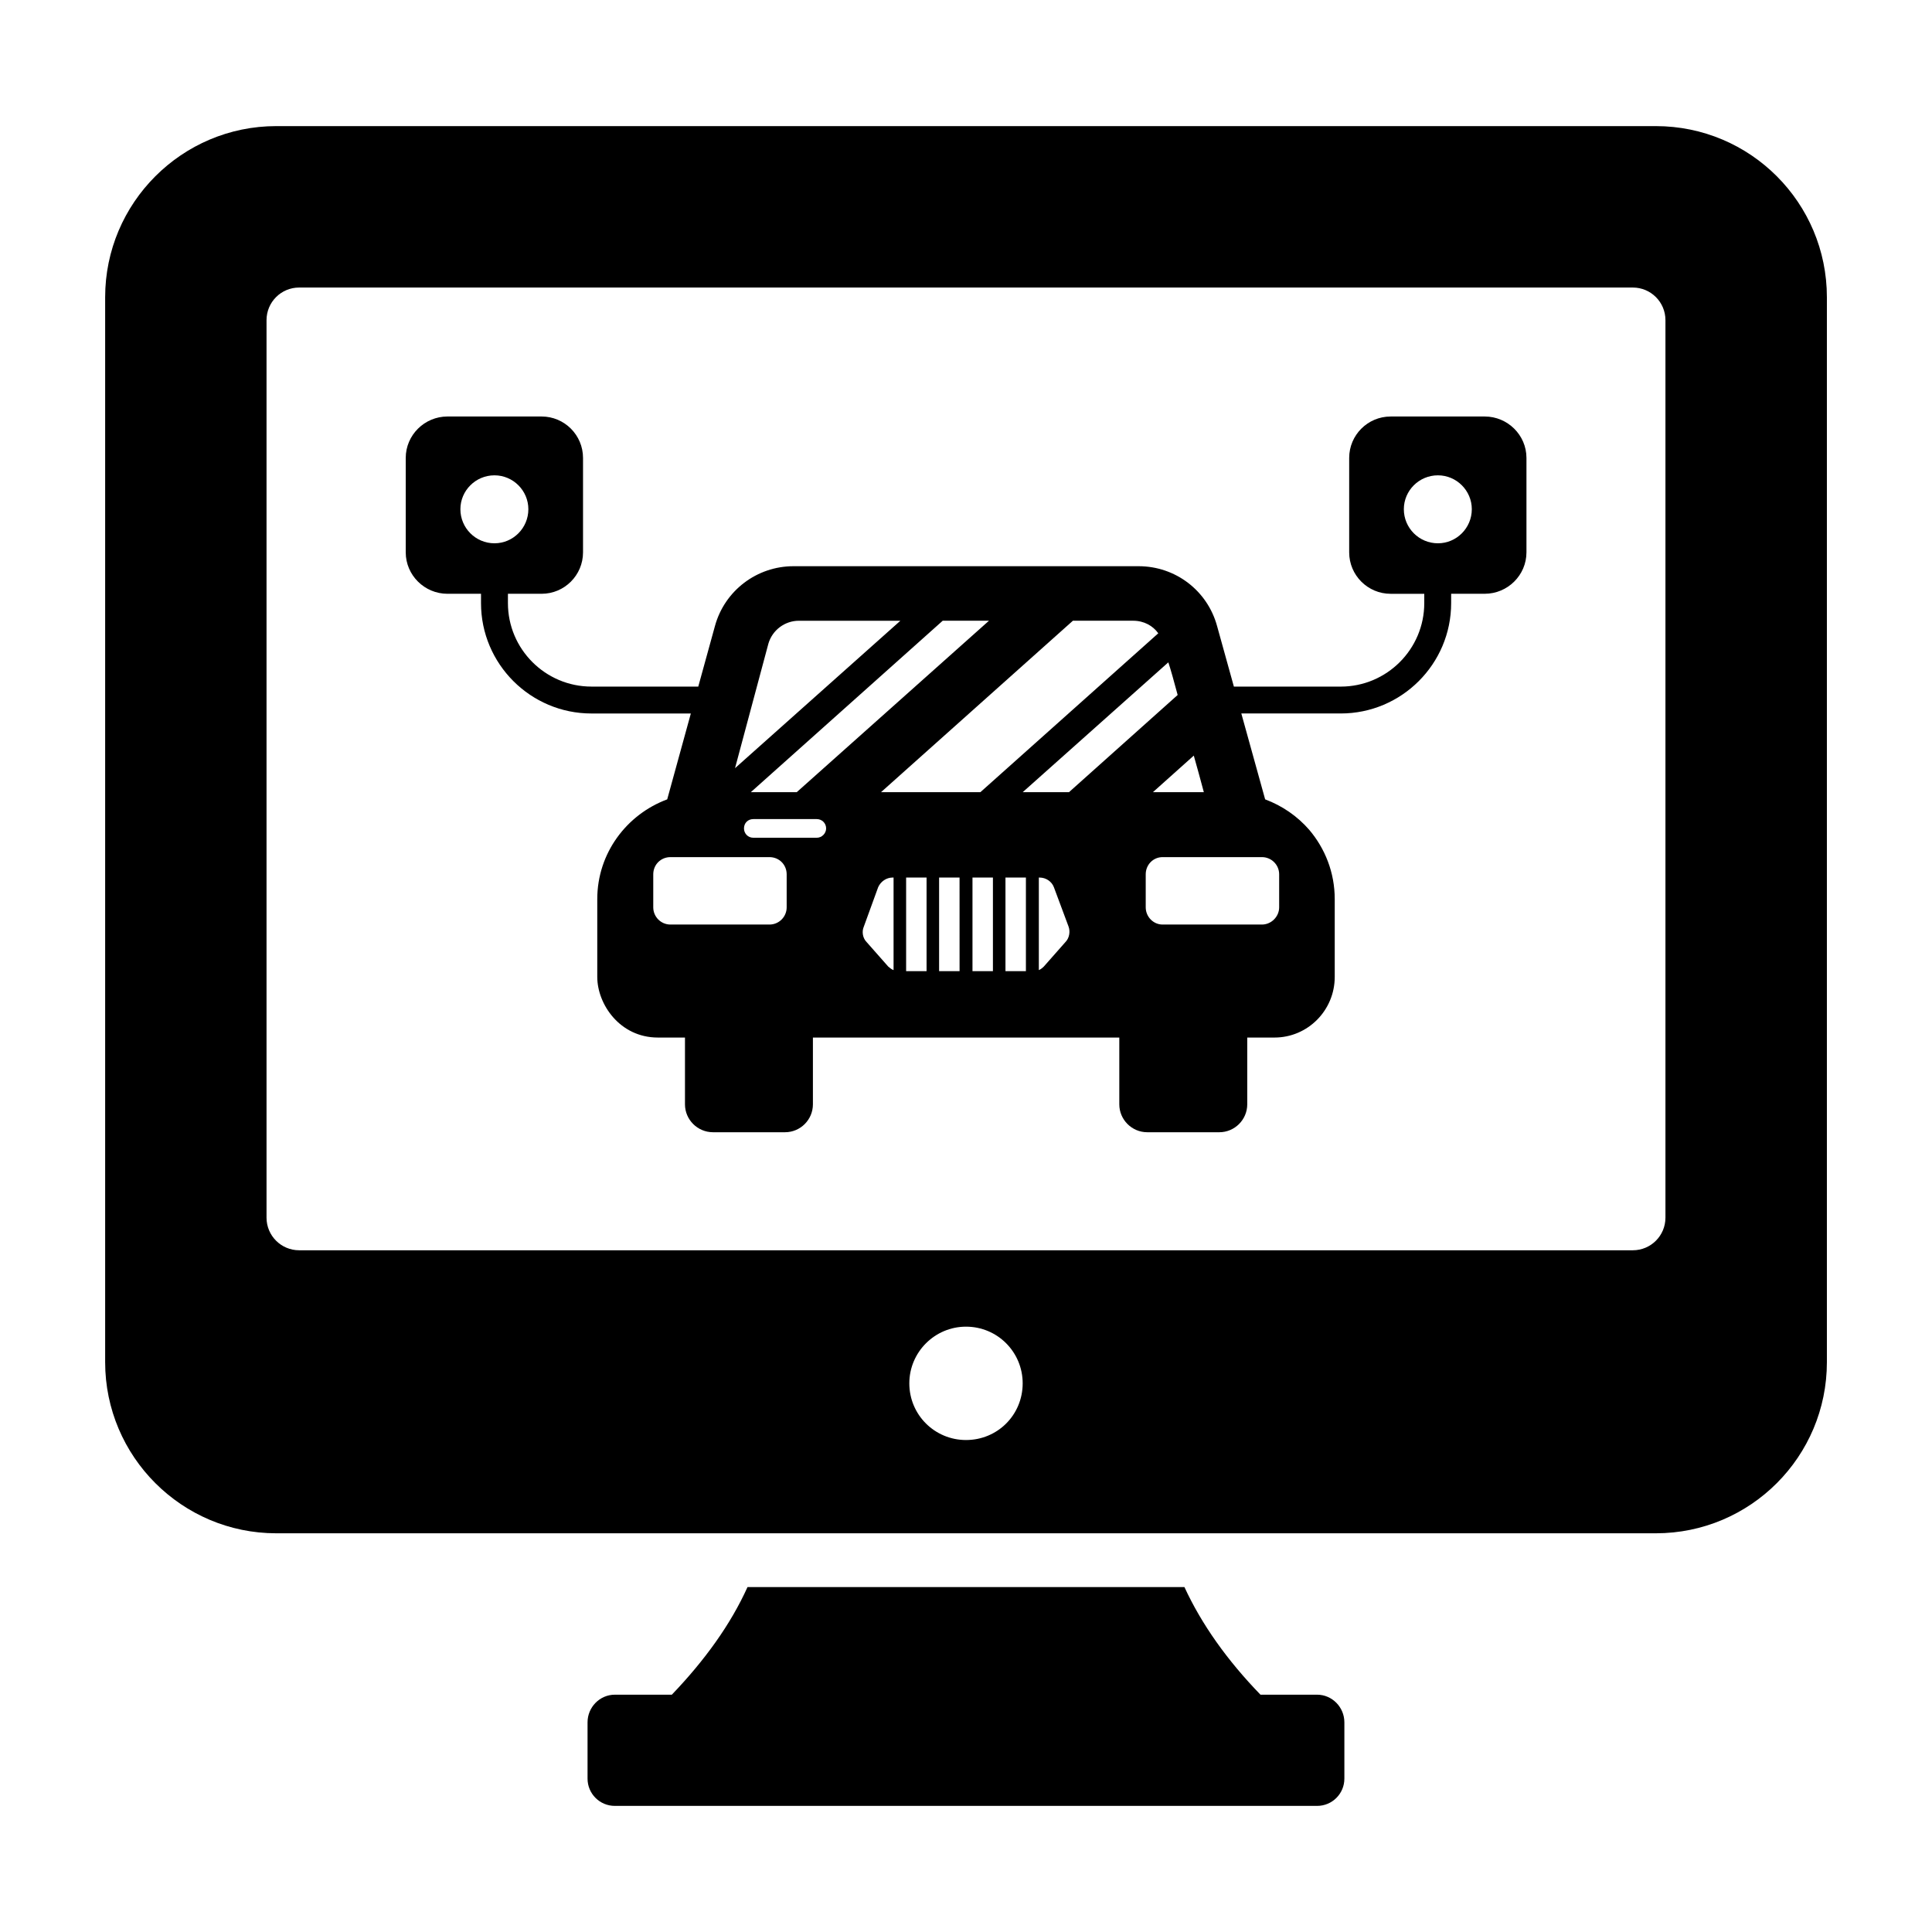
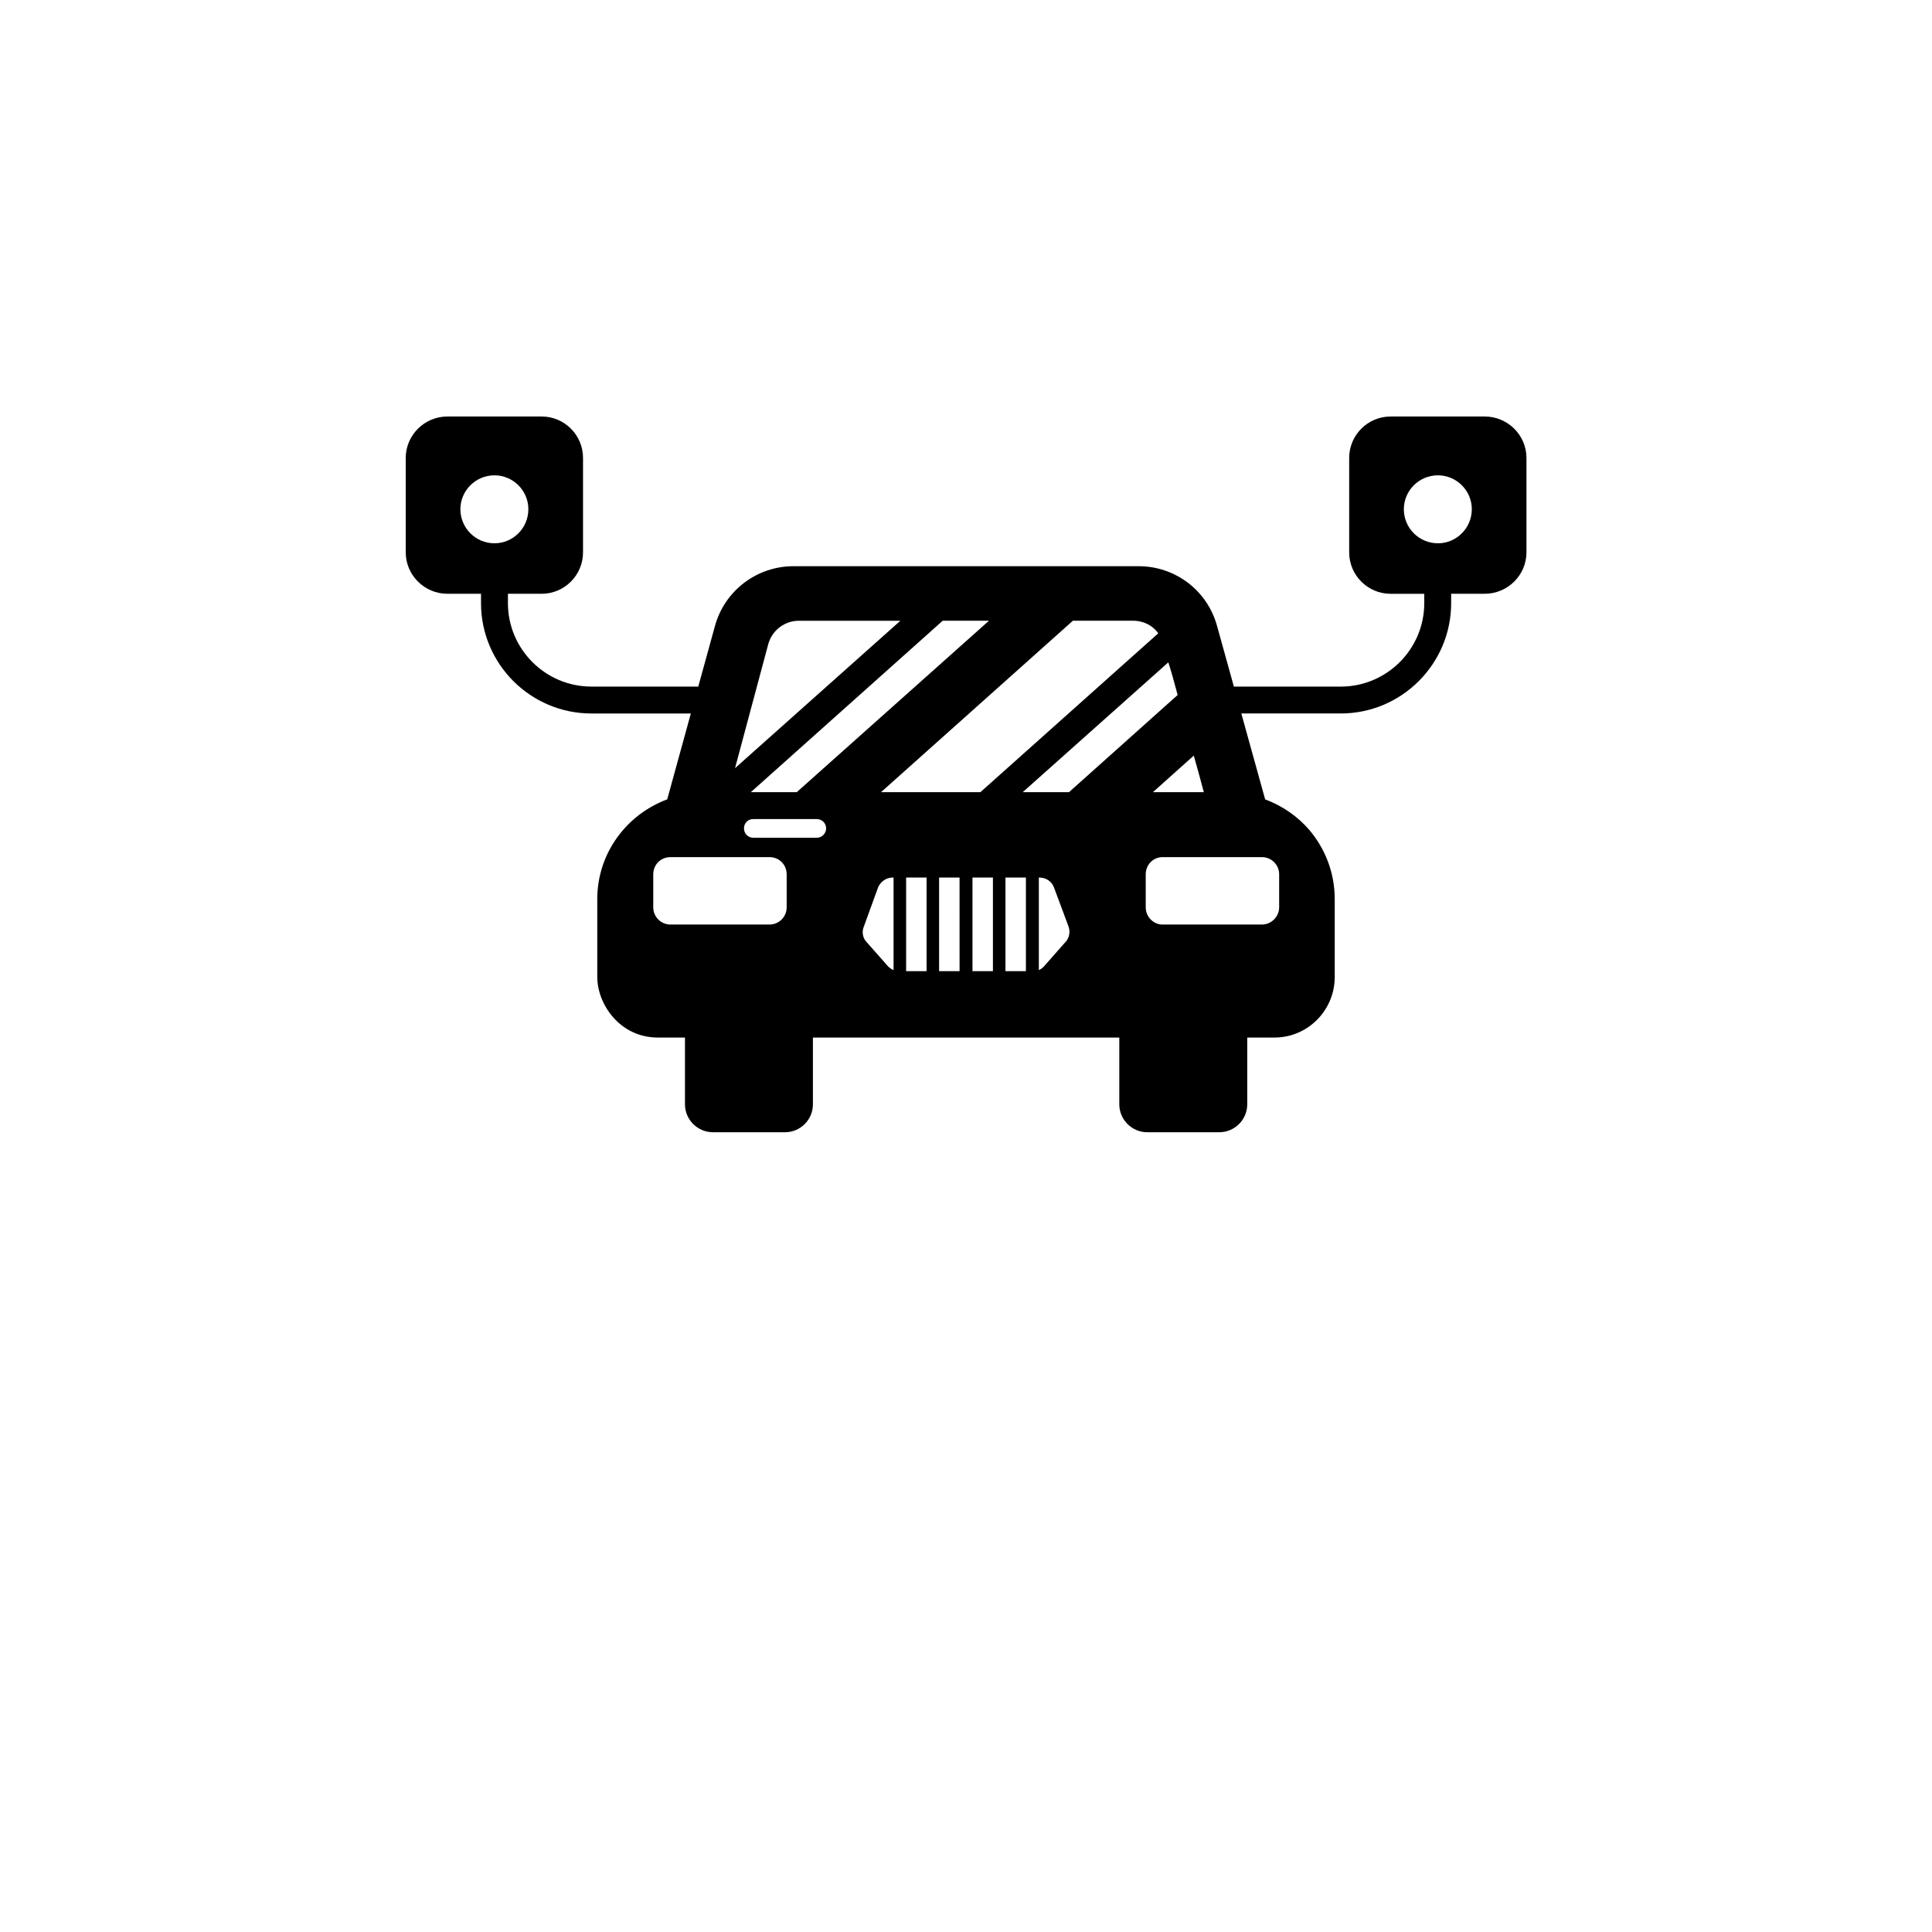
<svg xmlns="http://www.w3.org/2000/svg" fill="#000000" width="800px" height="800px" version="1.1" viewBox="144 144 512 512">
  <g>
-     <path d="m493.06 593.11h-15.02c-8.84-9.125-15.59-18.633-20.152-28.516h-115.79c-4.469 9.887-11.312 19.391-20.055 28.516h-15.113c-3.992 0-7.223 3.328-7.223 7.32v14.926c0 3.992 3.234 7.223 7.223 7.223h186.12c3.992 0 7.223-3.231 7.223-7.223v-14.926c0-3.992-3.231-7.32-7.223-7.32z" />
-     <path d="m582.8 177.42h-365.59c-25.004 0-45.344 20.344-45.344 45.344v282.23c0 25 20.34 45.344 45.344 45.344h365.59c25.098 0 45.344-20.344 45.344-45.344v-282.23c0-25-20.25-45.344-45.344-45.344zm-182.8 348.2c-8.27 0-15.02-6.652-15.02-15.02 0-8.27 6.75-15.02 15.02-15.02 8.363 0 15.02 6.75 15.02 15.02-0.004 8.367-6.656 15.02-15.02 15.02zm185.36-58.922c0 4.769-3.867 8.637-8.637 8.637h-353.45c-4.769 0-8.641-3.867-8.641-8.637v-237.86c0-4.769 3.867-8.637 8.637-8.637h353.45c4.773 0 8.641 3.867 8.641 8.637z" />
    <path d="m537.48 254.38h-24.953c-6.059 0-10.98 4.918-10.98 10.98v25.023c0 6.059 4.922 10.98 10.98 10.98h8.918v2.469c0 12.199-9.93 22.125-22.133 22.125h-28.32l-4.449-16.031c-2.566-9.41-11.027-15.875-20.816-15.875h-91.449c-9.695 0-18.25 6.465-20.816 15.875l-4.414 16.027h-28.309c-12.203 0-22.133-9.93-22.133-22.125v-2.469h8.922c6.059 0 10.98-4.918 10.98-10.98v-25.023c0-6.059-4.922-10.98-10.98-10.98h-24.953c-6.059 0-11.051 4.918-11.051 10.98v25.023c0 6.059 4.988 10.98 11.051 10.98h8.898v2.469c0 16.133 13.125 29.254 29.262 29.254h26.344l-6.262 22.758c-10.742 3.992-18.535 14.258-18.535 26.426v20.629c0 7.203 5.957 16.066 16.062 16.066h7.18v17.695c0 4.07 3.332 7.398 7.434 7.398h19.07c4.102 0 7.402-3.332 7.402-7.398v-17.695h81.195v17.695c0 4.07 3.332 7.398 7.402 7.398h19.105c4.07 0 7.402-3.332 7.402-7.398v-17.695h7.215c8.84 0 15.969-7.223 15.969-16.066v-20.629c0-7.035-2.566-13.402-6.75-18.348-3.137-3.613-7.129-6.367-11.691-8.082l-6.312-22.758h26.344c16.137 0 29.262-13.125 29.262-29.254v-2.469h8.906c6.059 0 11.051-4.918 11.051-10.98v-25.023c0-6.051-4.988-10.973-11.047-10.973zm-271.47 24.566c0-4.938 4.043-8.98 9.031-8.98 4.941 0 8.98 4.043 8.98 8.98 0 4.988-4.039 9.031-8.98 9.031-4.988 0-9.031-4.043-9.031-9.031zm197.02 74.992h-13.5l10.836-9.695c0.855 2.945 1.711 6.18 2.664 9.695zm-18.73-45.438c2.852 0 5.231 1.332 6.656 3.328l-47.148 42.109h-26.332l50.855-45.438zm-38.211 0-50.949 45.438h-12.168l50.855-45.438zm-58.461 6.086c1.047-3.613 4.371-6.082 8.078-6.082h26.902l-43.82 39.07c2.945-10.938 8.363-31.184 8.84-32.988zm4.848 69.867c0 2.473-1.996 4.562-4.562 4.562h-26.234c-2.566 0-4.562-2.09-4.562-4.562v-8.746c0-2.566 1.996-4.562 4.562-4.562h26.234c2.566 0 4.562 1.996 4.562 4.562zm7.984-18.441h-16.824c-1.426 0-2.473-1.141-2.473-2.473 0-1.426 1.043-2.473 2.473-2.473h16.824c1.332 0 2.473 1.047 2.473 2.473 0 1.332-1.141 2.473-2.473 2.473zm20.344 35.074c-0.57-0.191-0.949-0.57-1.426-0.949l-5.703-6.465c-1.047-1.047-1.332-2.758-0.762-4.086l3.805-10.457c0.664-1.52 2.188-2.566 3.801-2.566h0.285zm8.746 0.285h-5.418v-24.809h5.418zm8.746 0h-5.422v-24.809h5.418zm8.84 0h-5.418v-24.809h5.418zm8.742 0h-5.418v-24.809h5.418zm10.457-7.699-5.703 6.465c-0.379 0.379-0.855 0.762-1.328 0.949v-24.523h0.191c1.711 0 3.231 1.047 3.801 2.566l3.898 10.457c0.473 1.332 0.188 3.043-0.859 4.086zm0.953-39.734h-12.262l38.594-34.41c0.668 1.996 1.426 4.754 2.473 8.648zm55.703 21.77v8.746c0 2.473-2.09 4.562-4.562 4.562h-26.332c-2.473 0-4.469-2.09-4.469-4.562v-8.746c0-2.566 1.996-4.562 4.469-4.562h26.332c2.473 0 4.562 1.996 4.562 4.562zm42.074-87.73c-4.988 0-9.031-4.043-9.031-9.031 0-4.938 4.039-8.98 9.031-8.98 4.938 0 8.98 4.043 8.98 8.98 0 4.988-4.039 9.031-8.98 9.031z" />
  </g>
</svg>